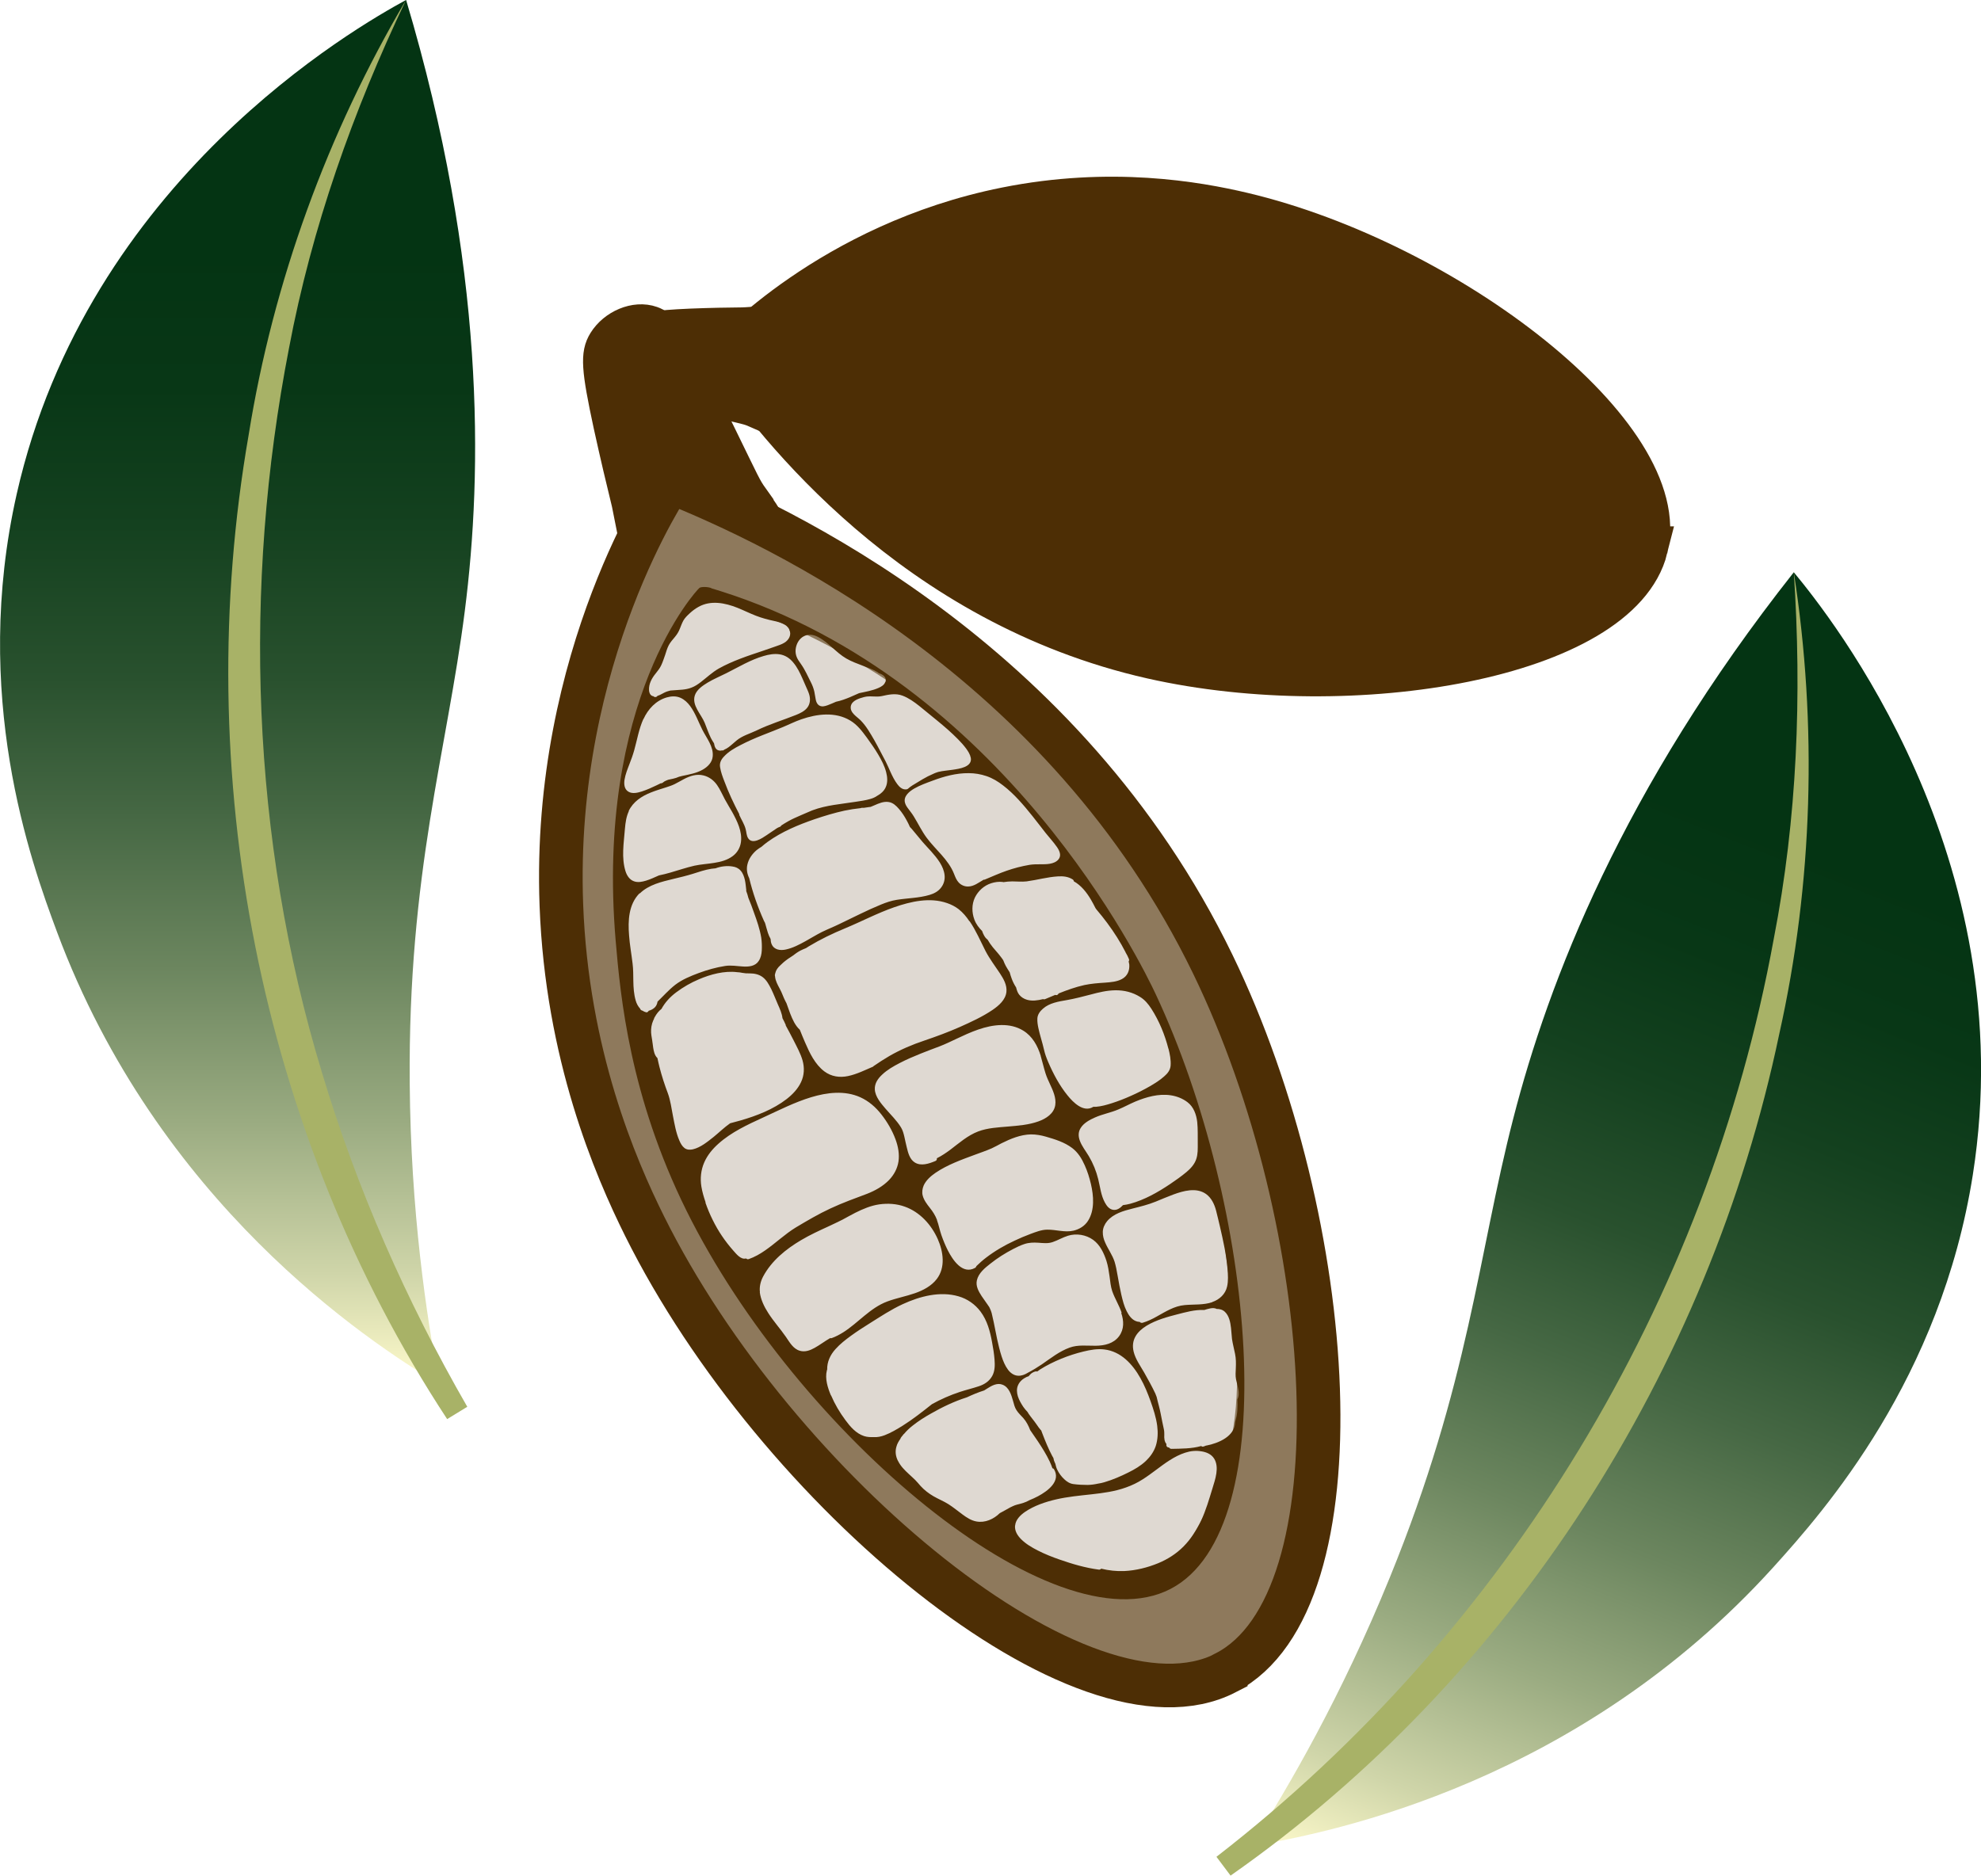
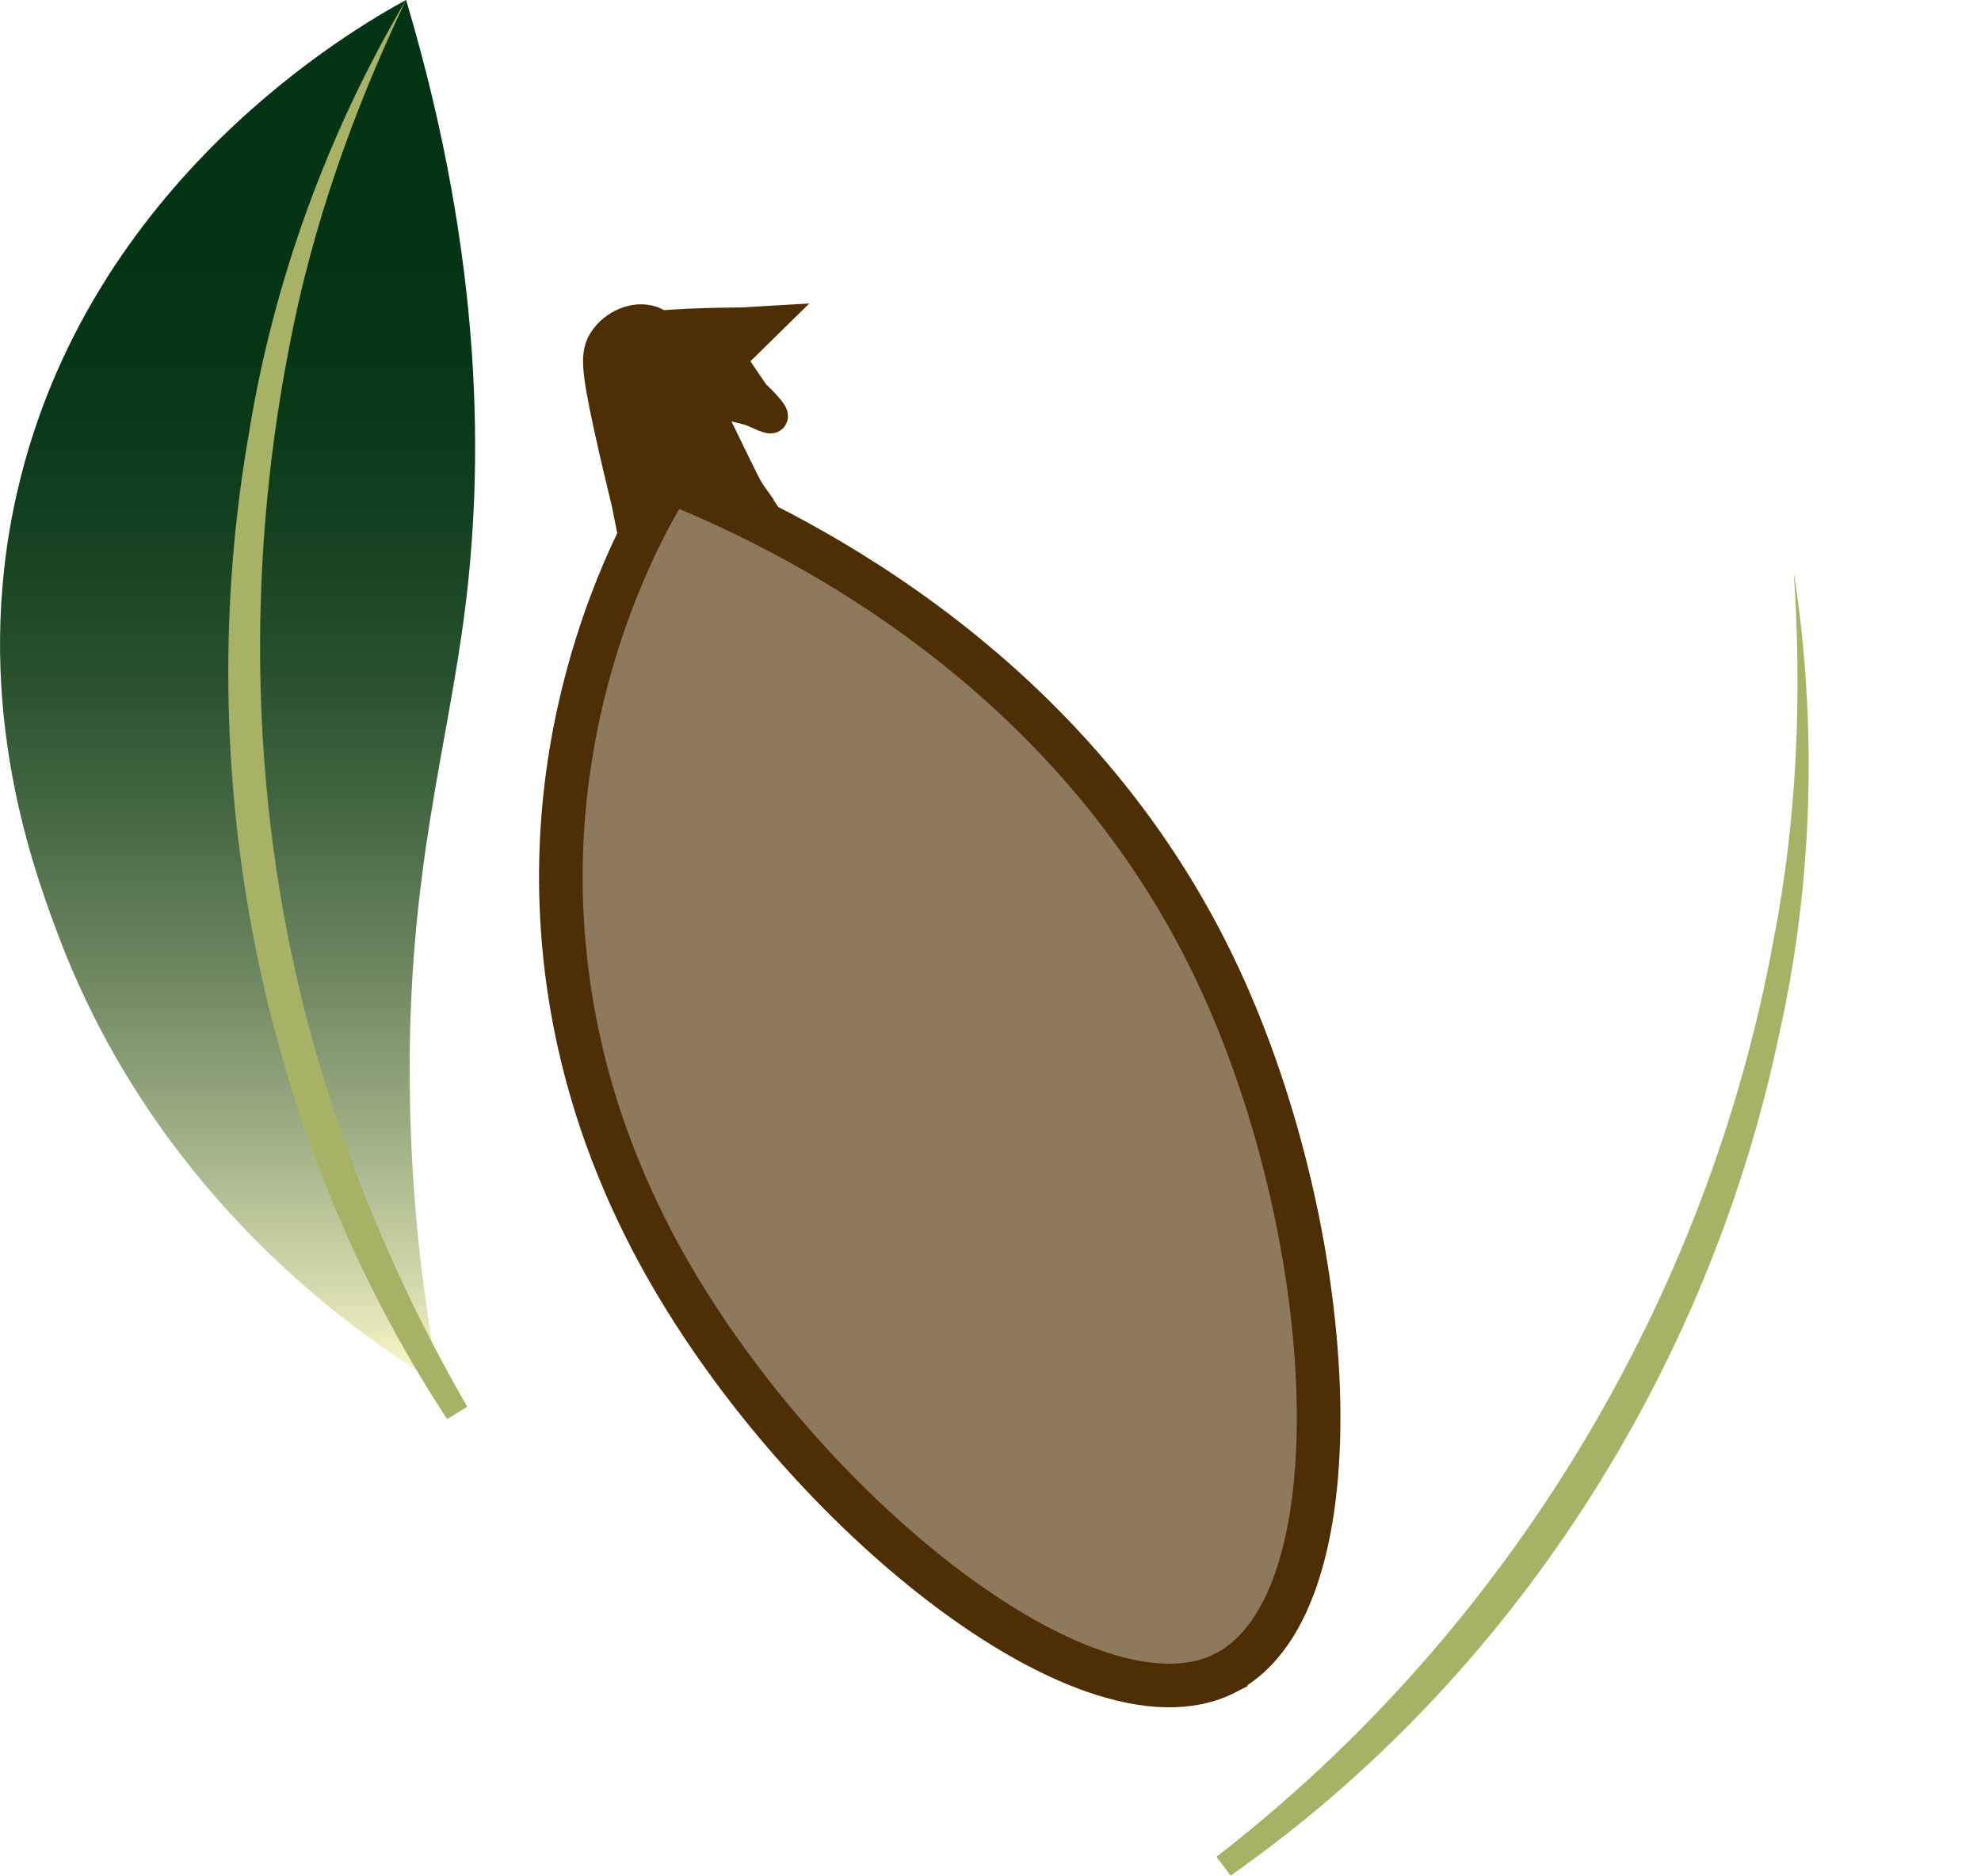
<svg xmlns="http://www.w3.org/2000/svg" xmlns:xlink="http://www.w3.org/1999/xlink" id="Layer_1" data-name="Layer 1" viewBox="0 0 181.7 172.07">
  <defs>
    <style>
      .cls-1, .cls-2, .cls-3 {
        fill: #4d2e05;
      }

      .cls-4 {
        fill: #a8b267;
      }

      .cls-5 {
        fill: url(#linear-gradient-2);
      }

      .cls-6 {
        fill: #8e795c;
      }

      .cls-6, .cls-2 {
        stroke-width: 4px;
      }

      .cls-6, .cls-2, .cls-3 {
        stroke: #4d2e05;
        stroke-miterlimit: 10;
      }

      .cls-7 {
        fill: #dfd9d2;
      }

      .cls-8 {
        fill: url(#linear-gradient);
      }

      .cls-3 {
        stroke-width: 3px;
      }
    </style>
    <linearGradient id="linear-gradient" x1="21.78" y1="0" x2="21.78" y2="126.99" gradientUnits="userSpaceOnUse">
      <stop offset=".18" stop-color="#043413" />
      <stop offset=".28" stop-color="#083716" />
      <stop offset=".38" stop-color="#14411f" />
      <stop offset=".49" stop-color="#29512e" />
      <stop offset=".59" stop-color="#466844" />
      <stop offset=".7" stop-color="#6c865f" />
      <stop offset=".81" stop-color="#9aab81" />
      <stop offset=".92" stop-color="#cfd5a9" />
      <stop offset="1" stop-color="#fffbcc" />
    </linearGradient>
    <linearGradient id="linear-gradient-2" x1="-1286.7" y1="-369.8" x2="-1286.7" y2="-242.81" gradientTransform="translate(-1153.35 -73.99) rotate(-158.3) scale(1 -1)" xlink:href="#linear-gradient" />
  </defs>
  <g>
    <g>
      <path class="cls-6" d="M112.43,153.47c-13,6.7-41.24-16.73-53.3-40.97-2.72-5.47-7.13-15.77-7.64-29.46-.86-22.96,10.01-38.84,10.01-38.84,9.79,3.94,36.08,16.07,49.75,44.28,11.54,23.81,13.8,58.47,1.18,64.97Z" />
      <path class="cls-3" d="M69,45.66c-.65-.91-.74-1.19-2.91-5.63-1.37-2.8-2.24-4.52-3.35-6.55-1.57-2.89-2.08-3.59-2.96-3.9-1.52-.54-3.45.32-4.34,1.75-.72,1.15-.63,2.47.49,7.68.6,2.73,1.17,5.14,1.67,7.17l.67,3.37c1.09-2.06,2.17-4.11,3.27-6.16l5.28,2.4c1.42,1.03,3.16,2.22,3.38,1.92.15-.18-.44-.93-1.21-2.04Z" />
    </g>
-     <path class="cls-7" d="M106.61,144.66c-1.62,0-4.28-.11-7.43-.79-21.19-4.56-32.22-27.64-35.54-34.6-3.77-7.89-5.43-14.72-6.23-19.55-1.32-8.06-.94-14.63-.32-18.13.44-2.49,1.23-5.43,1.23-5.43.64-2.38,1-3.73,1.65-5.18.71-1.59,2.06-3.97,4.73-6.39,4.47,1.37,11.15,3.93,18.17,8.86,14.2,9.96,20.37,22.98,23.29,29.33,5.05,11.01,6.05,19.87,6.92,27.63.62,5.55.65,10.08-1.1,15.07-1.48,4.2-3.71,7.26-5.36,9.18Z" />
-     <path class="cls-1" d="M106.01,91.22c-1.26-2.7-13.93-28.77-39.92-36.99-.34-.11-.62-.19-.81-.25-.2-.14-.94-.18-1.12-.05-.28.2-9.56,10.28-7.69,32.38.44,5.15,1.29,14.25,6.5,24.77,10.13,20.42,33.66,40.25,44.39,34.69,10.6-5.49,7.69-35.26-1.35-54.55ZM109.72,106.34c-.16.48-.51.86-.89,1.18-.48.4-.99.76-1.51,1.11-1.12.75-2.33,1.44-3.64,1.8-.22.06-.45.1-.68.13-.24.26-.54.49-.91.43-.36-.06-.59-.37-.75-.67-.36-.66-.43-1.42-.61-2.14-.18-.74-.47-1.45-.86-2.11-.28-.47-.64-.91-.83-1.43-.14-.39-.15-.78.07-1.14.28-.47.84-.77,1.32-.98.69-.31,1.45-.44,2.15-.74.53-.22,1.03-.5,1.55-.72,1.01-.42,2.13-.74,3.23-.58.56.08,1.1.29,1.55.63.57.43.82,1.13.9,1.82.07.65.04,1.31.05,1.96,0,.49.02.98-.14,1.45ZM111.2,119.46c-.82.28-1.69.19-2.54.27-.95.08-1.77.61-2.58,1.06-.41.23-.83.43-1.27.56-.1.03-.21,0-.28-.08-.11,0-.21-.02-.32-.06-.41-.15-.68-.54-.87-.92-.24-.47-.37-1-.49-1.51-.13-.56-.23-1.12-.33-1.69-.05-.25-.09-.5-.14-.75-.02-.11-.05-.22-.08-.34-.03-.11-.03-.12-.07-.25-.2-.62-.6-1.15-.86-1.75-.14-.31-.23-.64-.22-.99.01-.36.17-.7.39-.97.58-.7,1.52-.96,2.36-1.17.71-.18,1.41-.35,2.1-.63.54-.22,1.07-.45,1.61-.65.93-.34,2.12-.68,3.01-.05.5.36.77.95.92,1.52.13.48.23.97.35,1.45.3,1.29.59,2.6.7,3.92.04.52.08,1.08-.04,1.6-.15.69-.7,1.2-1.36,1.42ZM64.63,66.3c-.32-.78-1.19-1.59-.9-2.5.17-.53.72-.9,1.18-1.18.55-.33,1.14-.57,1.71-.86,1.12-.56,2.21-1.23,3.43-1.58.47-.14.98-.23,1.47-.15.5.08.91.35,1.23.74.37.43.62.96.85,1.47.12.26.23.52.34.78.11.25.23.49.3.76.1.4.06.83-.21,1.16-.26.32-.65.5-1.02.65-1.2.48-2.44.85-3.61,1.42-.62.3-1.31.48-1.85.93-.25.21-.48.43-.74.62-.11.08-.25.16-.39.22-.05.06-.11.08-.19.06-.08.02-.16.03-.23.02-.36-.04-.46-.36-.51-.67-.11-.16-.2-.32-.29-.49-.22-.45-.38-.93-.57-1.4ZM77.98,66.1c.64.38,1.08.96,1.52,1.56.37.51.73,1.02,1.05,1.56.3.51.58,1.04.73,1.62.12.46.16.98-.06,1.42-.16.33-.44.57-.75.74-.19.14-.43.24-.65.3-.44.13-.9.19-1.36.26-1.32.21-2.66.3-3.92.77-.05.02-.1.04-.15.06-.31.13-.62.27-.93.4-.38.17-.77.33-1.14.54-.22.12-.44.26-.66.4-.02.06-.06.1-.12.12-.1.03-.19.08-.28.13-.32.21-.64.43-.96.65-.4.27-1.29.88-1.68.27-.16-.25-.15-.56-.23-.84-.12-.46-.39-.86-.58-1.29-.01-.03,0-.05,0-.07-.51-.98-.99-1.99-1.37-3.02-.16-.41-.32-.84-.39-1.28-.07-.39.08-.71.35-.99.42-.46.98-.78,1.53-1.06.65-.34,1.32-.63,2-.9.6-.24,1.21-.47,1.81-.72.59-.24,1.15-.53,1.76-.74,1.45-.5,3.11-.71,4.48.11ZM83.63,76.05c.34.39.65.8.99,1.19.26.3.53.58.79.87.54.61,1.15,1.35,1.23,2.19.04.41-.07.81-.33,1.14-.26.34-.64.54-1.05.66-.97.29-2,.29-3,.45-.51.08-.97.24-1.44.43-.65.27-1.3.56-1.93.87-.65.31-1.29.63-1.94.94-.51.25-1.05.46-1.56.71-.52.26-1.01.57-1.52.85-.56.31-1.15.62-1.79.76-.5.11-1.07.04-1.3-.48-.07-.15-.09-.32-.1-.49-.1-.18-.19-.38-.25-.57-.06-.18-.11-.36-.16-.54,0-.01,0-.02,0-.03,0,.03.01.04,0,.02,0-.02-.01-.04-.02-.06-.01-.04-.02-.08-.03-.12-.02-.06-.04-.13-.06-.19-.03-.06-.06-.11-.09-.17-.56-1.25-1.03-2.58-1.35-3.91-.19-.39-.27-.82-.17-1.25.12-.53.44-.98.85-1.33.14-.11.28-.21.44-.3.18-.16.37-.31.56-.45,1.3-.94,2.82-1.57,4.33-2.09.89-.3,1.81-.58,2.73-.78.48-.1.98-.18,1.48-.23.04-.02.09-.04.15-.03.01,0,.02,0,.03,0,.04,0,.08,0,.12,0,.16-.03.32-.05.48-.07.04,0,.07,0,.11-.01.02,0,.04-.01.06-.02.1-.04.2-.09.31-.13.41-.18.86-.38,1.32-.3.39.06.68.34.93.63.28.32.51.68.71,1.05.11.2.21.4.3.61.05.06.11.11.16.17ZM88.94,84.52c.58.85.98,1.8,1.45,2.72.38.73.87,1.37,1.32,2.05.33.5.67,1.08.6,1.71-.08.73-.7,1.26-1.27,1.65-.93.63-1.98,1.11-3.01,1.57-1.06.47-2.15.87-3.24,1.24-1.11.37-2.19.83-3.2,1.41-.5.29-.99.61-1.47.94-.01.01-.02.03-.03.04-.75.32-1.5.7-2.31.87-.76.16-1.53.05-2.17-.43-.86-.65-1.35-1.69-1.77-2.66-.17-.38-.32-.77-.48-1.16-.43-.39-.67-.95-.88-1.48-.11-.28-.2-.57-.31-.86-.01-.04-.03-.07-.04-.11,0,0,0,0,0,0,0,0,0,0,0,0-.02-.03-.04-.06-.05-.09-.03-.06-.06-.12-.09-.18-.07-.13-.12-.27-.18-.41-.09-.23-.19-.45-.31-.67-.17-.32-.38-.7-.41-1.08,0-.04-.02-.09-.02-.13,0-.05.02-.08.03-.13,0,0,0-.01,0-.02,0-.01,0-.02.01-.03.06-.28.23-.51.45-.71.1-.1.2-.19.3-.28.27-.23.56-.43.85-.61.22-.17.44-.33.68-.46.18-.09.36-.17.54-.24.08-.05.17-.11.25-.16,1.06-.64,2.18-1.18,3.32-1.65,1.52-.63,2.97-1.4,4.52-1.94,1.53-.53,3.27-.93,4.85-.38.38.13.75.32,1.06.56.39.31.71.69.98,1.1ZM95.45,96.86c.16.54.28,1.08.45,1.62.11.34.26.67.41.99.27.58.58,1.25.48,1.91-.12.79-.85,1.25-1.55,1.5-.89.32-1.85.39-2.78.47-.91.08-1.87.12-2.74.45-.97.37-1.74,1.06-2.56,1.68-.39.29-.79.56-1.23.78.01.1-.01.2-.13.25-.57.24-1.31.5-1.89.14-.47-.29-.62-.89-.74-1.39-.08-.32-.15-.65-.22-.97-.07-.3-.15-.6-.31-.86-.39-.64-.95-1.17-1.43-1.73-.41-.48-.93-1.08-.97-1.75-.03-.55.28-1,.67-1.36.46-.44,1.04-.77,1.6-1.06.63-.33,1.29-.61,1.96-.88.57-.23,1.14-.44,1.72-.66.52-.2,1.01-.44,1.52-.68,1.29-.61,2.69-1.25,4.14-1.27.71-.01,1.4.14,2,.51.85.52,1.32,1.39,1.61,2.32ZM85.95,111.93c-.16-.42-.39-.78-.67-1.13-.27-.34-.54-.7-.65-1.12-.08-.3-.03-.63.09-.92.22-.49.65-.86,1.08-1.16,1.1-.75,2.4-1.21,3.64-1.67.51-.19,1.02-.36,1.52-.58.31-.14.6-.31.89-.46.42-.21.86-.41,1.31-.56.45-.15.92-.25,1.4-.26.48,0,.93.08,1.38.21.83.24,1.7.51,2.4,1.04.54.41.88.97,1.15,1.58.25.55.43,1.13.57,1.72.25,1.08.36,2.39-.26,3.37-.3.48-.79.78-1.33.91-.81.19-1.6-.1-2.41-.09-.53,0-1.07.22-1.56.4-.49.18-.97.39-1.44.61-.91.42-1.79.93-2.59,1.54-.32.24-.62.51-.91.79-.02.07-.06.13-.13.17-1.15.64-2.05-.74-2.49-1.6-.23-.45-.42-.92-.59-1.4-.16-.45-.24-.93-.41-1.38ZM95.48,131.22c-.15-.17-.28-.36-.41-.55-.23-.34-.5-.64-.73-.98-.03-.05-.06-.1-.09-.15-.14-.15-.28-.31-.39-.47-.2-.3-.39-.63-.5-.97-.1-.34-.13-.7.02-1.03.15-.34.44-.58.77-.74.07-.03.14-.05.21-.08.02-.02.03-.05.05-.07.05-.06.1-.11.16-.16.06-.05.13-.09.19-.12.06-.03.12-.06.18-.07.03-.01.06-.02.1-.02.03,0,.06,0,.09.02,0,0,0,0,0,0,.09-.06.17-.13.26-.19.62-.39,1.27-.71,1.95-.99.66-.27,1.34-.49,2.04-.66.62-.15,1.27-.27,1.91-.19,1.53.18,2.6,1.36,3.31,2.63.38.67.67,1.39.93,2.11.26.74.51,1.49.61,2.26.08.62.06,1.26-.13,1.85-.18.54-.51,1-.92,1.39-.47.44-1.03.77-1.6,1.05-.7.35-1.44.67-2.19.89-.19.06-.39.1-.59.13-.31.07-.62.11-.93.12-.44,0-.89-.02-1.33-.08-.32-.04-.6-.22-.83-.44-.27-.25-.49-.55-.65-.88-.08-.16-.13-.35-.17-.54-.05-.1-.09-.2-.13-.31-.02-.07-.03-.15-.05-.22-.04-.06-.08-.13-.11-.19-.35-.66-.63-1.35-.9-2.05-.04-.1-.08-.21-.12-.32ZM102.84,120.45c.25.73.28,1.49-.2,2.14-.51.68-1.33.86-2.14.87-.8.01-1.62-.11-2.39.17-.94.34-1.73.97-2.54,1.53-.42.28-.85.55-1.3.78,0,0,0,0,0,0-.27.17-.58.29-.9.27-.38-.02-.7-.26-.92-.56-.27-.36-.44-.79-.58-1.21-.17-.52-.29-1.05-.41-1.58-.11-.51-.2-1.03-.31-1.54-.05-.22-.1-.45-.15-.67,0-.02-.01-.04-.02-.07-.01-.04.01.04,0,0,0-.01,0-.02,0-.03-.01-.05-.03-.1-.04-.14-.03-.08-.05-.17-.09-.25-.03-.07-.06-.14-.09-.2,0-.01-.01-.03-.02-.04.04.08,0-.01-.02-.03-.05-.07-.1-.15-.15-.22-.17-.26-.36-.5-.53-.76-.28-.43-.56-.92-.44-1.45.15-.67.74-1.14,1.25-1.54.64-.51,1.34-.95,2.07-1.33.34-.18.68-.34,1.04-.46.42-.14.84-.15,1.28-.12.44.03.88.09,1.31-.06.48-.16.91-.43,1.4-.58.77-.24,1.66-.1,2.32.38.63.46.97,1.19,1.21,1.91.15.47.22.95.29,1.44.06.45.1.91.24,1.34.24.69.64,1.31.87,2ZM110.64,132.61c-.07.02-.13.06-.2.08,0,0,0,0-.01,0,0,0,0,0,0,0-.02,0-.04.02-.06.02-.08.02-.14,0-.19-.05,0,0,0,0,0,0-.89.25-1.82.24-2.73.26-.1,0-.18-.05-.23-.13-.18.02-.28-.16-.23-.31-.19-.22-.22-.53-.2-.85,0-.18,0-.33-.04-.51-.05-.24-.1-.47-.15-.71-.1-.49-.18-.97-.31-1.45-.07-.27-.14-.53-.2-.8-.04-.1-.08-.21-.12-.31-.31-.66-.67-1.3-1.03-1.94-.35-.61-.79-1.21-.96-1.9-.54-2.21,2.39-3.02,3.96-3.42.78-.2,1.65-.45,2.48-.41.01,0,.02,0,.04,0,.16-.05.31-.1.47-.13.17-.04.35-.06.52-.02.05,0,.09.04.13.05.28,0,.54.06.76.26.4.37.51.97.57,1.49.04.33.05.67.09,1.01.07.46.19.91.28,1.36.09.43.09.87.07,1.31-.01.36-.05.69.02,1.03.1.55.42,1.29.12,1.84.02.33.02.65,0,.98-.02.37-.09.73-.2,1.09-.01,1.31-1.51,1.95-2.65,2.17ZM93.11,139.95c.05-.54.49-.96.91-1.25.84-.57,1.85-.91,2.83-1.14,1.08-.25,2.18-.35,3.27-.47,1.07-.12,2.14-.26,3.16-.63.54-.19,1.06-.44,1.54-.75.41-.26.8-.55,1.19-.84.83-.62,1.7-1.28,2.7-1.6.49-.16.99-.21,1.5-.12.45.07.9.26,1.15.66.5.8.1,1.91-.15,2.73-.31,1.01-.6,2.02-1.05,2.98-.41.86-.93,1.67-1.6,2.35-.66.67-1.46,1.18-2.33,1.54-.97.4-2.05.67-3.11.72-.72.03-1.43-.05-2.12-.22-.05.06-.11.1-.21.09-1.23-.16-2.45-.52-3.62-.93-.67-.23-1.34-.5-1.97-.82-.55-.28-1.1-.6-1.54-1.04-.33-.33-.6-.75-.56-1.24ZM82.36,134.02c-.21-.41-.27-.86-.14-1.3.07-.27.21-.5.37-.73.01-.03.02-.05.03-.08.05-.09.13-.16.19-.24.02-.03.04-.07.07-.1,0,0,.01,0,.02,0,.24-.29.52-.56.82-.79.53-.42,1.1-.78,1.69-1.11,1.03-.59,2.12-1.11,3.25-1.47,0,0,.02,0,.03-.01,0,0,0,0,0,0,.51-.24,1.04-.46,1.58-.63.09-.06.18-.11.27-.17.42-.27.93-.56,1.43-.35.59.24.79.93.95,1.49.08.29.15.6.32.85.17.27.42.49.63.73.28.32.47.7.62,1.09.24.34.47.68.7,1.02.4.6.78,1.21,1.09,1.86.09.2.18.41.25.62.05.01.1.03.13.07.69,1.11-.58,2.03-1.44,2.49-.26.14-.53.26-.8.37-.35.21-.75.31-1.15.41-.07.02-.12.04-.19.06-.13.06-.27.11-.4.18-.33.18-.65.37-.98.54-.56.55-1.35.91-2.15.76-.48-.09-.89-.36-1.28-.65-.42-.31-.83-.65-1.27-.93-.44-.28-.93-.47-1.39-.74-.43-.25-.83-.56-1.17-.93-.17-.19-.32-.38-.5-.56-.19-.19-.39-.36-.59-.55-.38-.35-.75-.72-.98-1.19ZM76.21,128.01c-.29-.69-.56-1.53-.37-2.28,0-.03.02-.05.03-.08-.02-.7.28-1.35.76-1.88.42-.47.92-.86,1.43-1.23.55-.4,1.12-.77,1.7-1.13.99-.62,1.98-1.28,3.05-1.77,1.56-.72,3.42-1.21,5.12-.71.8.23,1.51.73,2.01,1.4.61.82.87,1.8,1.05,2.79.1.53.19,1.07.23,1.61.04.51.04,1.04-.21,1.5-.27.49-.72.78-1.24.95-.57.19-1.16.33-1.74.52-.88.29-1.74.67-2.55,1.12-.87.69-1.74,1.38-2.68,1.97-.53.33-1.08.66-1.66.88-.32.12-.67.2-1.02.17-.29.01-.58,0-.86-.09-.74-.24-1.28-.87-1.72-1.47-.52-.7-.97-1.46-1.31-2.26ZM69.7,118.55c-.06-.51.06-1,.3-1.45.77-1.44,2.09-2.51,3.48-3.33.81-.48,1.66-.87,2.51-1.26.43-.2.85-.4,1.27-.61.4-.21.79-.44,1.19-.64.7-.35,1.43-.66,2.2-.77.78-.11,1.6-.06,2.34.21,1.38.49,2.43,1.65,3.02,2.97.51,1.15.73,2.6-.09,3.67-.49.64-1.25,1.04-2,1.3-.83.29-1.71.45-2.54.76-1.58.59-2.65,1.95-4.04,2.83-.34.21-.69.4-1.06.53-.05.02-.1,0-.14,0,0,0,0,0,0,0-.49.28-.94.63-1.43.9-.41.23-.88.4-1.35.26-.62-.18-.94-.79-1.28-1.28-.52-.75-1.13-1.42-1.62-2.19-.36-.56-.68-1.21-.77-1.89ZM64.72,110.31c-.16-.47-.31-.96-.39-1.46-.12-.74-.04-1.51.26-2.2.29-.67.76-1.24,1.3-1.72,1.19-1.07,2.69-1.76,4.13-2.42,1.44-.66,2.86-1.39,4.38-1.85,1.46-.44,3.07-.64,4.5,0,.78.35,1.43.92,1.95,1.59.53.68.99,1.46,1.29,2.28.24.65.37,1.35.27,2.03-.1.64-.41,1.22-.86,1.69-.56.58-1.28.98-2.02,1.27-.55.22-1.12.41-1.67.63-.57.22-1.14.46-1.7.72-1.1.51-2.13,1.12-3.17,1.74-1,.61-1.85,1.44-2.82,2.11-.46.32-.95.6-1.49.79-.1.04-.18,0-.25-.06-.48.14-.9-.42-1.18-.73-.75-.85-1.38-1.78-1.88-2.8-.26-.52-.48-1.05-.67-1.6ZM59.85,95.67c-.03-.31-.11-.62-.13-.94-.02-.38.04-.75.19-1.1.03-.06.06-.11.08-.17.01-.03.01-.06.02-.08.02-.03.04-.05.05-.08.16-.29.36-.55.61-.74.33-.6.79-1.1,1.35-1.52.64-.48,1.35-.89,2.09-1.2,1.05-.45,2.33-.8,3.51-.65.15,0,.31.03.46.06.22.04.44.06.67.05.43,0,.85.08,1.2.34.36.27.58.69.78,1.08.23.47.41.95.62,1.43.18.4.37.82.42,1.26.11.2.21.41.3.62,0,.02,0,.03,0,.05.25.46.5.92.73,1.38.29.58.63,1.19.81,1.82.19.67.16,1.37-.14,2-.29.62-.78,1.13-1.32,1.55-1.23.95-2.74,1.53-4.22,1.96-.32.09-.64.18-.96.26-.53.37-1,.83-1.5,1.24-.57.45-1.2.98-1.92,1.15-.26.06-.55.05-.77-.12-.22-.17-.36-.43-.47-.69-.31-.71-.44-1.51-.59-2.27-.13-.68-.23-1.42-.46-2.05-.3-.79-.56-1.59-.77-2.41-.07-.27-.13-.55-.19-.83-.14-.13-.24-.32-.29-.5-.09-.3-.12-.6-.16-.91ZM58.68,81.97c.82-.81,2.02-1.08,3.09-1.34.59-.14,1.18-.28,1.76-.46.57-.18,1.14-.38,1.73-.47.12-.02.24-.03.37-.04.48-.18,1.04-.25,1.54-.17.3.04.56.15.76.38.21.23.32.55.39.85.07.31.09.63.13.95,0,.02-.01.04-.01.06.08.21.15.42.2.64.19.45.36.91.52,1.37.27.74.53,1.49.66,2.27.06.4.07.8.05,1.2-.02.33-.09.67-.28.95-.31.48-.89.54-1.42.51-.56-.03-1.11-.14-1.67-.05-.83.13-1.64.36-2.42.65-.75.28-1.51.59-2.15,1.08-.59.46-1.08,1.02-1.62,1.54,0,0,0,0,0,0-.03.19-.1.37-.23.51-.15.16-.36.27-.58.33-.05.09-.13.16-.23.14-.13-.03-.24-.08-.34-.15-.02,0-.05-.01-.07-.02-.06-.03-.11-.07-.14-.13,0,0,0-.02,0-.03-.19-.2-.33-.46-.41-.74-.17-.58-.21-1.19-.22-1.8-.01-.54,0-1.07-.07-1.61-.1-.86-.26-1.71-.32-2.57-.11-1.35-.05-2.86.97-3.88ZM57.66,74.41c.41-.86,1.19-1.37,2.05-1.71.45-.18.92-.32,1.39-.47.27-.09.53-.17.79-.3.29-.14.56-.31.85-.46.56-.29,1.16-.49,1.79-.33.52.13.94.45,1.24.88.29.41.48.88.72,1.32.21.39.45.77.67,1.16.45.82.93,1.78.8,2.75-.07.52-.34.99-.77,1.3-.49.36-1.09.52-1.68.61-.61.1-1.22.13-1.82.26-.74.17-1.47.42-2.2.63-.35.1-.7.19-1.05.26-.39.17-.78.36-1.18.48-.36.11-.75.19-1.11.06-.41-.14-.66-.54-.78-.93-.19-.61-.23-1.26-.21-1.89.02-.68.11-1.34.16-2.02.05-.55.12-1.09.36-1.6ZM59.02,65.97c.42-.92,1.14-1.7,2.14-1.99.42-.12.86-.14,1.26.04.36.16.65.44.88.75.49.67.76,1.47,1.13,2.2.38.75,1.03,1.53.94,2.43-.05.54-.45.94-.9,1.2-.59.34-1.27.45-1.92.59-.09.02-.18.04-.27.07,0,0,0,0,0,0-.18.08-.36.14-.55.18-.14.03-.28.06-.42.09-.08.02-.15.06-.23.09-.05.02-.09.04-.14.07-.05.04-.11.07-.16.12-.05.04-.12.06-.18.05-.13.07-.26.13-.39.19-.43.21-.89.41-1.34.56-.39.12-.86.24-1.23.02-.38-.22-.42-.69-.36-1.09.08-.5.28-.99.46-1.46.16-.41.31-.82.43-1.25.27-.96.43-1.97.85-2.89ZM72.39,57.77c.24.46-.03.94-.44,1.19-.27.17-.59.26-.89.37-.35.12-.69.24-1.04.36-.71.24-1.42.47-2.12.74-.68.26-1.34.55-1.97.9-.61.35-1.11.83-1.67,1.26-.25.19-.53.38-.83.49-.27.11-.55.16-.84.19-.36.04-.73.04-1.1.08-.2.05-.38.1-.57.2-.18.09-.36.2-.55.27-.01,0-.02,0-.04,0-.01.01-.03.02-.04.04-.12.14-.29.1-.38,0-.03,0-.06,0-.08-.01-.21-.09-.29-.32-.3-.53-.03-.6.26-1.11.63-1.56.19-.24.36-.45.49-.73.14-.3.24-.61.35-.92.1-.31.19-.63.34-.92.15-.28.36-.51.56-.75.2-.24.35-.48.46-.77.1-.25.19-.5.32-.74.15-.26.37-.47.6-.68.24-.22.49-.41.78-.57,1.13-.64,2.44-.37,3.58.08.57.23,1.13.51,1.7.73.54.21,1.1.36,1.67.48.53.12,1.12.26,1.39.78ZM81.2,62.56c-.09.28-.37.44-.62.55-.56.25-1.18.35-1.78.48-.28.12-.56.25-.84.37-.41.17-.84.33-1.28.42-.12.05-.24.11-.37.16-.25.1-.52.23-.79.26-.42.04-.63-.25-.7-.63-.05-.24-.08-.49-.13-.73-.07-.3-.18-.59-.32-.86-.28-.55-.53-1.13-.89-1.64-.17-.24-.35-.48-.44-.76-.08-.25-.09-.51-.04-.76.09-.44.33-.84.73-1.05.41-.22.89-.15,1.29.06.98.5,1.65,1.43,2.6,1.98.48.28,1.01.47,1.53.67.45.17.92.33,1.33.58.05.03.09.07.14.11.36.1.73.37.6.79ZM89.04,69.5c.17.88-1.07,1.03-1.67,1.12-.44.07-.89.09-1.32.2,0,0,0,0,0,0,0,0,0,0,0,0-.04.01-.08.03-.12.04-.1.03-.19.07-.28.11-.18.08-.36.16-.54.25-.33.17-.65.36-.97.56-.3.18-.61.35-.87.59-.03.02-.05.02-.08.03-.02,0-.02.02-.04.02,0,0-.02,0-.03,0-.02,0-.03,0-.05,0-.32.02-.59-.24-.76-.47-.26-.34-.45-.73-.63-1.12-.15-.32-.28-.65-.44-.96-.35-.65-.68-1.32-1.05-1.97-.36-.62-.72-1.26-1.22-1.78-.36-.38-1.04-.72-.93-1.34.1-.52.77-.71,1.21-.83.54-.15,1.08.03,1.63-.09.63-.14,1.27-.28,1.9-.04.56.21,1.06.57,1.53.94.55.44,1.09.89,1.64,1.34.66.54,1.31,1.1,1.91,1.71.27.27.53.56.76.87.18.25.36.53.42.84ZM97.08,78.85c-.4.46-1.14.44-1.7.44-.32,0-.62,0-.94.05-.36.06-.72.14-1.08.23-.69.18-1.37.42-2.03.7-.34.14-.68.29-1.02.43-.03.01-.05,0-.08,0-.46.26-.9.63-1.45.63-.32,0-.62-.13-.84-.36-.21-.22-.32-.51-.43-.79-.52-1.33-1.69-2.21-2.52-3.33-.45-.61-.77-1.29-1.17-1.94-.15-.25-.33-.47-.5-.7-.14-.18-.27-.37-.32-.59-.14-.58.41-1.02.86-1.28.52-.3,1.11-.51,1.68-.72,1.06-.4,2.17-.7,3.31-.69.55,0,1.1.09,1.63.27.56.19,1.07.5,1.53.86,1.03.79,1.88,1.8,2.69,2.81.41.51.8,1.03,1.21,1.55.34.43.72.83,1.03,1.28.23.33.45.79.14,1.14ZM103.25,87.39c.11.19.22.39.3.6.03.09.01.16-.03.22.02.09.05.19.06.28.04.56-.17,1.06-.68,1.33-.46.25-1.03.29-1.55.33-.64.04-1.27.09-1.89.22-.81.18-1.59.46-2.36.77-.05.11-.17.2-.31.13,0,0,0,0,0,0-.31.13-.62.26-.93.39-.07.03-.14.02-.19,0-.48.12-.99.2-1.47.06-.28-.08-.54-.24-.72-.47-.15-.19-.22-.42-.28-.66-.17-.26-.31-.54-.41-.82-.07-.19-.13-.38-.18-.57-.12-.19-.24-.37-.35-.57-.09-.16-.16-.33-.23-.51,0-.01-.02-.03-.02-.04-.02-.03-.04-.06-.06-.09-.03-.05-.07-.1-.11-.15-.08-.11-.16-.21-.25-.32-.17-.21-.36-.41-.53-.62-.18-.22-.34-.46-.48-.7-.14-.1-.24-.23-.32-.38-.07-.12-.12-.25-.17-.38,0,0,0-.01,0-.02-.3-.3-.56-.63-.72-1.06-.24-.65-.25-1.39.05-2.02.3-.61.84-1.1,1.49-1.31.34-.11.7-.16,1.05-.12.02,0,.05.01.07.02,0,0,0,0,0,0,.27-.04.54-.07.82-.07.43,0,.88.05,1.31,0,.97-.13,1.9-.4,2.88-.46.48-.03.94.02,1.35.28.07.05.1.11.1.17.68.38,1.18,1.02,1.57,1.68.15.25.28.51.42.78.04.05.06.1.1.14.34.4.67.81.98,1.23.63.85,1.2,1.74,1.68,2.68,0,.01,0,.02,0,.03ZM107.17,96.19c.13.51.24,1.05.2,1.58-.04.42-.28.71-.59.98-.4.36-.86.64-1.32.91-.56.32-1.13.61-1.72.87-.58.26-1.16.49-1.76.68-.47.15-.96.29-1.46.33-.08,0-.16,0-.25,0,0,0,0,.01-.02.02-.89.52-1.82-.43-2.33-1.06-.74-.91-1.31-1.98-1.77-3.05-.17-.39-.31-.77-.4-1.18-.15-.66-.37-1.3-.51-1.96-.06-.29-.11-.59-.09-.89.02-.35.25-.66.51-.88.59-.53,1.44-.66,2.19-.79.74-.13,1.46-.32,2.19-.51.74-.2,1.49-.38,2.26-.39.81-.01,1.58.18,2.27.61.44.27.75.65,1.03,1.08.72,1.12,1.24,2.39,1.57,3.68Z" />
  </g>
  <g>
    <path class="cls-8" d="M37.24,0C32.67,2.49,8.05,16.52,1.54,45.29c-4.18,18.48,1.23,33.62,3.69,40.21,9.25,24.81,28.35,37.47,35.07,41.49-1.19-6.27-2.63-15.87-2.72-27.62-.16-19.31,3.42-30.48,5.05-43.3,1.64-12.83,1.89-31.68-5.38-56.07Z" />
    <path class="cls-4" d="M41.02,130.2c-17.3-26.35-23.6-59.33-18.21-90.32C25.06,25.84,30.05,12.18,37.24,0c-4.87,10.21-8.65,20.89-10.73,31.93-4.26,21.93-3.49,45,3,66.4,3.21,10.71,7.75,21.01,13.35,30.73,0,0-1.85,1.13-1.85,1.13h0Z" />
  </g>
  <g>
-     <path class="cls-5" d="M164.53,52.5c3.32,4.01,21.01,26.14,16.42,55.28-2.95,18.72-13.58,30.78-18.29,35.99-17.76,19.63-40.19,24.33-47.92,25.59,3.43-5.38,8.31-13.77,12.74-24.65,7.29-17.88,8.09-29.58,11.32-42.1,3.22-12.53,9.96-30.14,25.73-50.11Z" />
    <path class="cls-4" d="M111.58,170.34c26.65-20.63,45.07-51.06,51.11-84.2,2.15-11.03,2.59-22.35,1.84-33.64,2.17,13.97,1.77,28.51-1.34,42.39-6.45,30.78-24.5,59.1-50.32,77.18,0,0-1.3-1.73-1.3-1.73h0Z" />
  </g>
  <g>
-     <path class="cls-2" d="M150.98,50.29c2.56-10.26-18.25-26.21-37.02-30.65-4.23-1-12.1-2.39-21.68-.47-16.08,3.22-25.35,13.51-25.35,13.51,4.31,6.23,16.96,22.69,38.75,27.61,18.39,4.15,42.81-.04,45.3-10Z" />
    <path class="cls-3" d="M69.31,37.75c-.66-.29-.85-.3-3.93-1.03-1.94-.46-3.14-.76-4.56-1.17-2.03-.58-2.53-.82-2.85-1.37-.54-.97-.26-2.47.53-3.34.63-.71,1.47-.88,4.89-1.03,1.79-.07,3.39-.1,4.73-.11l2.21-.13c-1.15,1.13-2.29,2.25-3.44,3.38l2.21,3.26c.84.81,1.81,1.81,1.66,2.02-.09.14-.64-.14-1.44-.49Z" />
  </g>
</svg>